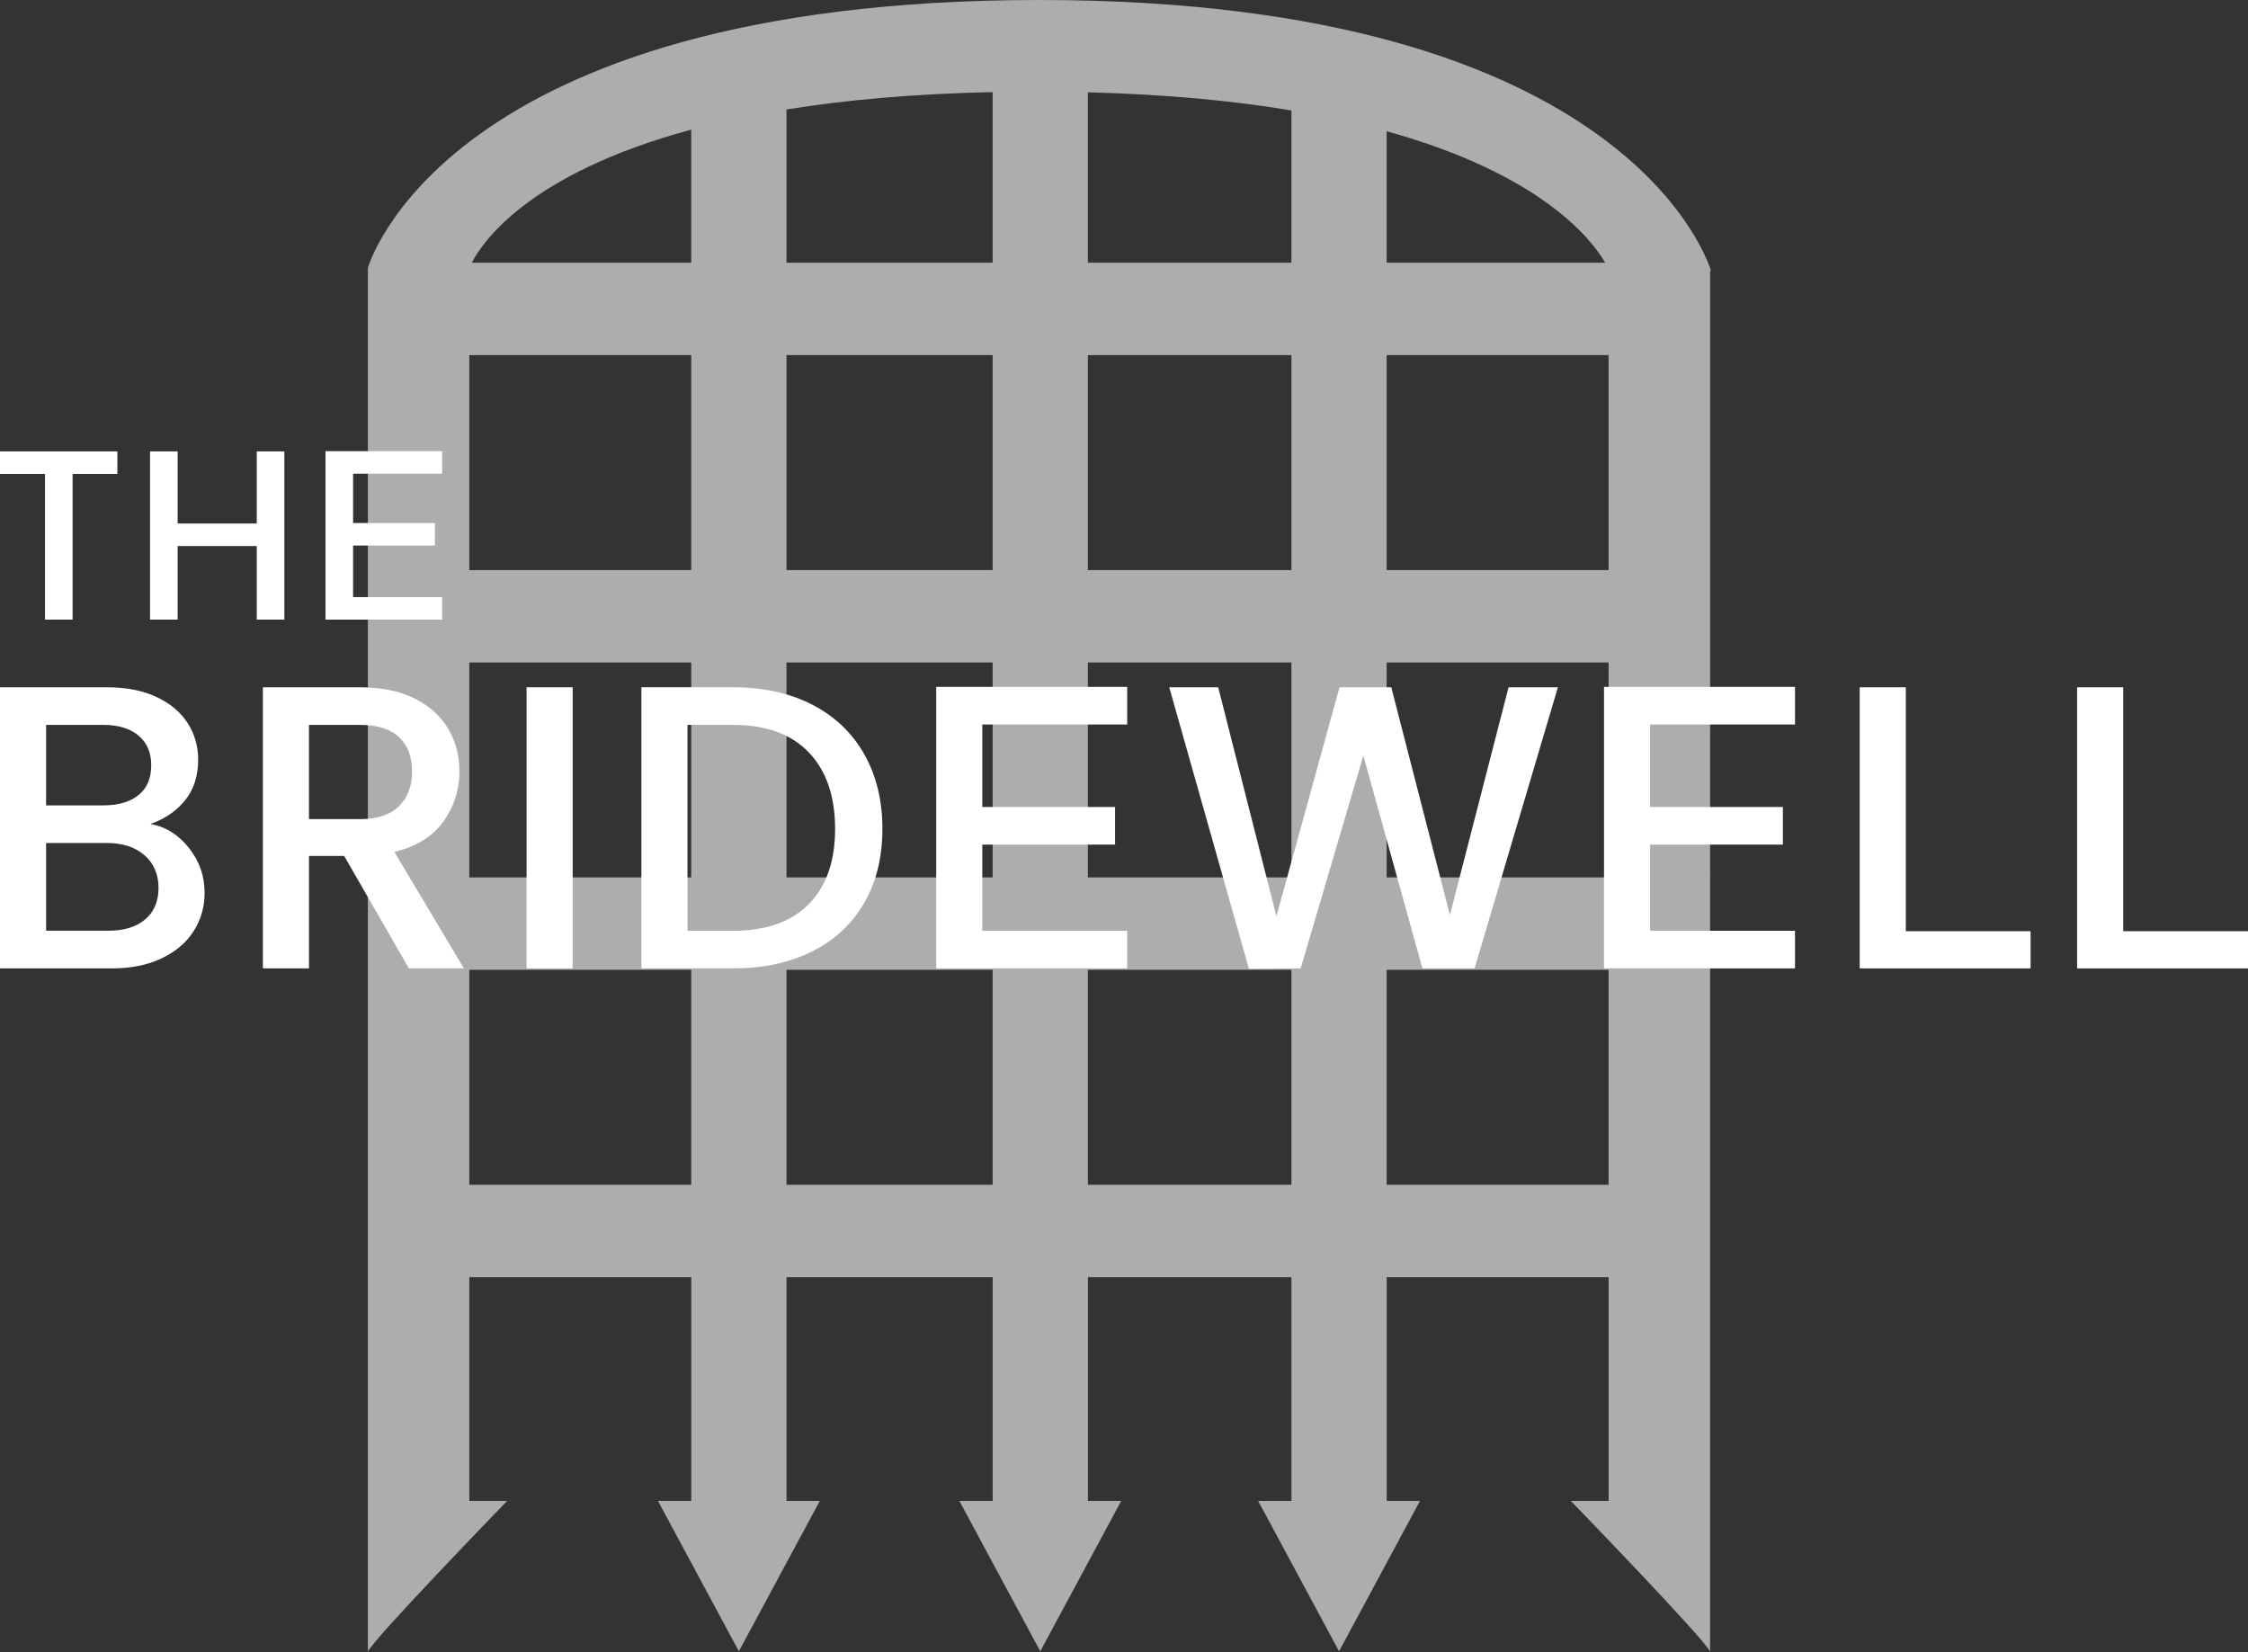
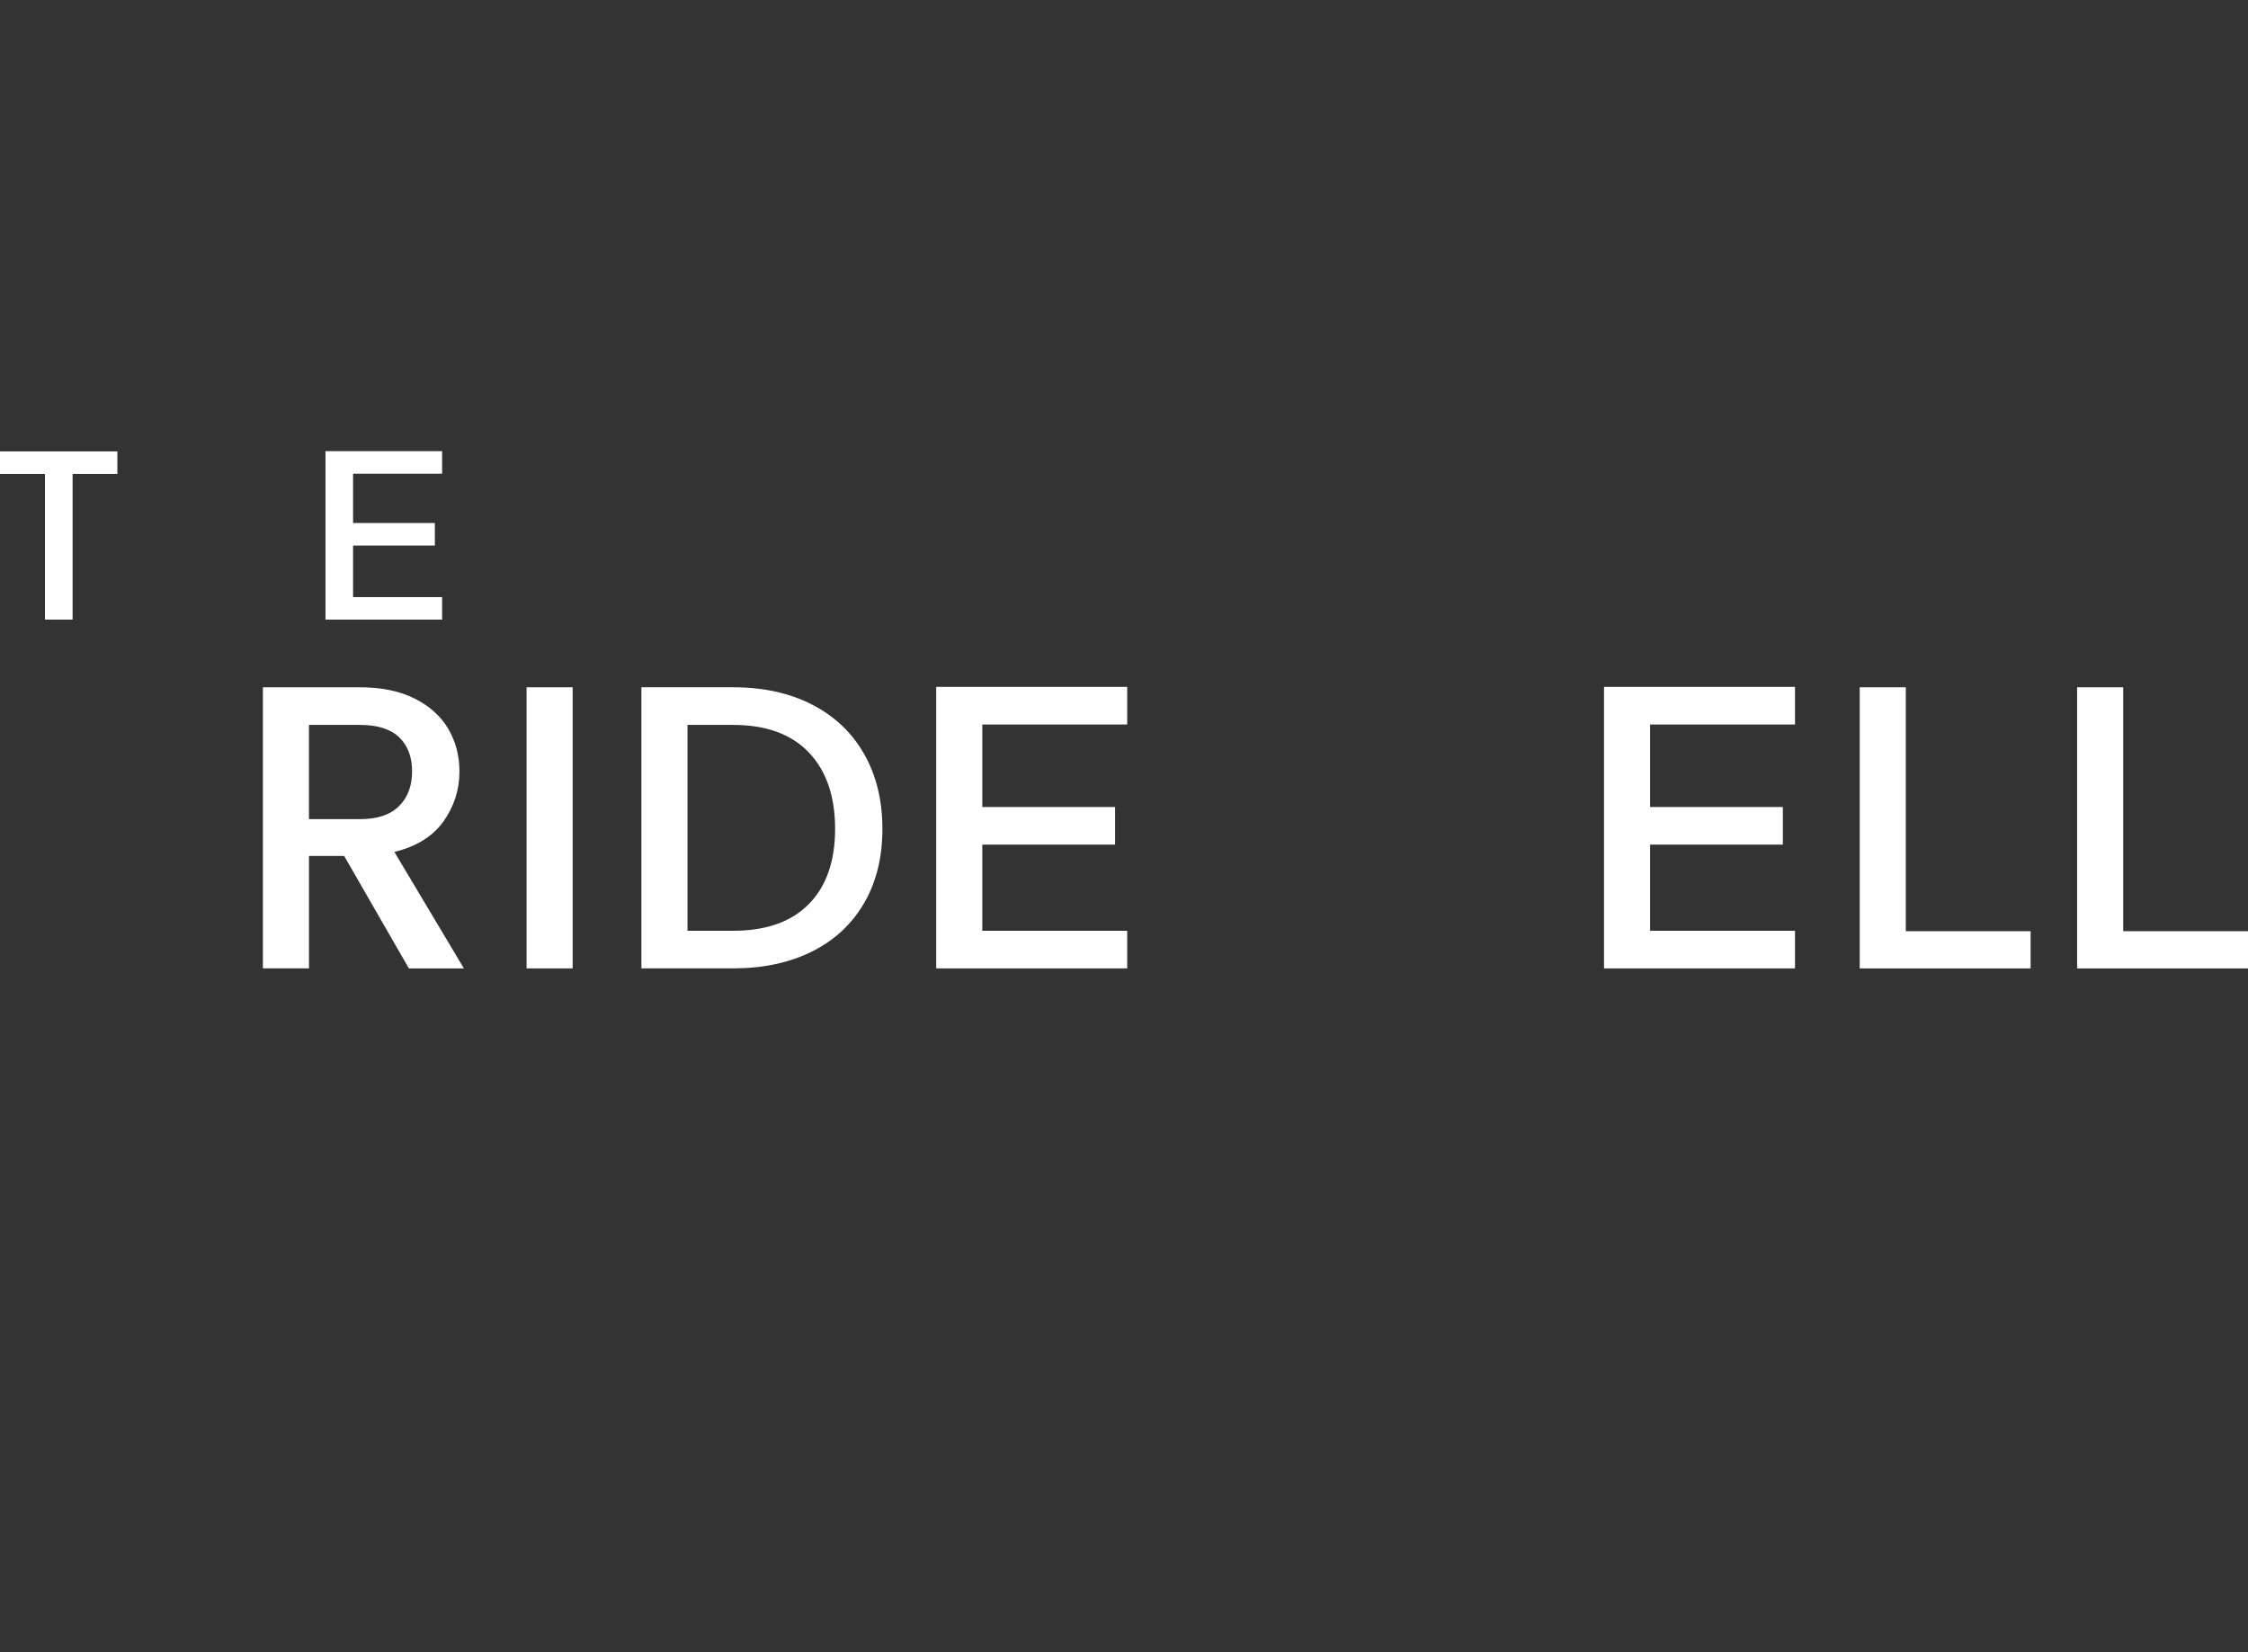
<svg xmlns="http://www.w3.org/2000/svg" id="Layer_2" data-name="Layer 2" viewBox="0 0 755.99 555.61">
  <rect x="0" y="0" width="755.99" height="555.61" fill="#333333" stroke="none" />
  <defs>
    <style>
      .cls-1 {
        fill: #fff;
      }

      .cls-2 {
        opacity: .6;
      }
    </style>
  </defs>
  <g id="Layer_1-2" data-name="Layer 1">
    <g class="cls-2">
      <path class="cls-1" d="M123.71,555.61v-.18c-.02.08-.03.15,0,.18Z" />
      <path class="cls-1" d="M575.08,555.61s.02-.1,0-.18v.18Z" />
-       <path class="cls-1" d="M123.71,90.21v465.22c.99-3.43,46.85-50.74,46.85-50.74h-12.73v-75.23h74.64v75.23h-11.2l27.21,50.57,27.22-50.57h-11.2v-75.23h69.33v75.23h-11.2l27.21,50.57,27.22-50.57h-11.2v-75.23h68.45v75.23h-11.2l27.21,50.57,27.22-50.57h-11.2v-75.23h74.64v75.23h-12.73s45.86,47.31,46.85,50.74V91.1h.3S550.15,0,349.56,0,123.73,90.07,123.73,90.07l-.02.13ZM365.85,88.34V31.04c26.58.67,49.21,2.89,68.45,6.1v51.2h-68.45ZM434.3,119.41v72.28h-68.45v-72.28h68.45ZM333.82,88.34h-69.33v-51.53c19.44-3.13,42.34-5.27,69.33-5.84v57.37ZM333.82,119.41v72.28h-69.33v-72.28h69.33ZM232.46,191.69h-74.64v-72.28h74.64v72.28ZM232.46,222.76v72.28h-74.64v-72.28h74.64ZM264.49,222.76h69.33v72.28h-69.33v-72.28ZM365.85,222.76h68.45v72.28h-68.45v-72.28ZM466.32,222.76h74.64v72.28h-74.64v-72.28ZM466.32,191.69v-72.28h74.64v72.28h-74.64ZM539.82,88.34h-73.49v-44.21c52.16,14.46,69.04,36.52,73.49,44.21ZM232.46,43.59v44.75h-73.79c3.31-6.5,18.68-29.87,73.79-44.75ZM157.82,398.39v-72.28h74.64v72.28h-74.64ZM264.49,398.39v-72.28h69.33v72.28h-69.33ZM365.85,398.39v-72.28h68.45v72.28h-68.45ZM466.32,398.39v-72.28h74.64v72.28h-74.64Z" />
    </g>
    <g>
      <g>
-         <path class="cls-1" d="M63.51,285.1c3.54,4.44,5.3,9.47,5.3,15.1,0,4.81-1.25,9.14-3.74,12.99-2.49,3.85-6.1,6.89-10.81,9.11-4.72,2.22-10.2,3.33-16.46,3.33H0v-94.52h36.04c6.44,0,11.97,1.09,16.59,3.26s8.11,5.1,10.47,8.77c2.36,3.67,3.54,7.78,3.54,12.31,0,5.44-1.45,9.97-4.35,13.6-2.9,3.63-6.8,6.3-11.7,8.02,5.08.91,9.38,3.58,12.92,8.02ZM15.5,270.82h19.18c5.08,0,9.04-1.16,11.9-3.47,2.86-2.31,4.28-5.64,4.28-10s-1.43-7.59-4.28-10c-2.86-2.4-6.82-3.6-11.9-3.6H15.5v27.06ZM48.82,309.17c2.99-2.54,4.49-6.07,4.49-10.61s-1.59-8.3-4.76-11.02c-3.17-2.72-7.39-4.08-12.65-4.08H15.5v29.51h20.94c5.26,0,9.38-1.27,12.38-3.81Z" />
        <path class="cls-1" d="M137.5,325.63l-21.76-37.81h-11.83v37.81h-15.5v-94.52h32.64c7.25,0,13.4,1.27,18.43,3.81,5.03,2.54,8.79,5.94,11.29,10.2,2.49,4.26,3.74,9.02,3.74,14.28,0,6.17-1.79,11.76-5.37,16.8-3.58,5.03-9.09,8.46-16.52,10.27l23.39,39.17h-18.5ZM103.9,275.45h17.14c5.8,0,10.18-1.45,13.12-4.35,2.95-2.9,4.42-6.8,4.42-11.7s-1.45-8.73-4.35-11.49c-2.9-2.76-7.3-4.15-13.19-4.15h-17.14v31.69Z" />
        <path class="cls-1" d="M192.58,231.11v94.52h-15.5v-94.52h15.5Z" />
        <path class="cls-1" d="M273.02,236.89c7.57,3.86,13.42,9.38,17.54,16.59,4.12,7.21,6.19,15.62,6.19,25.23s-2.06,17.95-6.19,25.02c-4.13,7.07-9.98,12.49-17.54,16.25-7.57,3.76-16.39,5.64-26.45,5.64h-30.87v-94.52h30.87c10.06,0,18.88,1.93,26.45,5.78ZM272,304.01c5.89-5.98,8.84-14.42,8.84-25.3s-2.95-19.54-8.84-25.7c-5.89-6.16-14.37-9.25-25.43-9.25h-15.37v69.22h15.37c11.06,0,19.54-2.99,25.43-8.98Z" />
        <path class="cls-1" d="M330.34,243.62v27.74h44.65v12.65h-44.65v28.97h48.73v12.65h-64.23v-94.66h64.23v12.65h-48.73Z" />
-         <path class="cls-1" d="M523.91,231.11l-28.02,94.52h-17.54l-19.86-71.54-21.08,71.54-17.41.14-26.79-94.66h16.46l19.58,76.98,21.22-76.98h17.41l19.72,76.57,19.72-76.57h16.59Z" />
        <path class="cls-1" d="M554.92,243.62v27.74h44.65v12.65h-44.65v28.97h48.73v12.65h-64.23v-94.66h64.23v12.65h-48.73Z" />
        <path class="cls-1" d="M640.91,313.12h41.97v12.51h-57.47v-94.52h15.5v82.01Z" />
        <path class="cls-1" d="M714.02,313.12h41.97v12.51h-57.47v-94.52h15.5v82.01Z" />
      </g>
      <g>
        <path class="cls-1" d="M39.47,151.79v7.57h-15.06v48.99h-9.28v-48.99H0v-7.57h39.47Z" />
-         <path class="cls-1" d="M95.63,151.79v56.56h-9.28v-24.74h-26.61v24.74h-9.28v-56.56h9.28v24.25h26.61v-24.25h9.28Z" />
        <path class="cls-1" d="M118.74,159.27v16.6h27.5v7.57h-27.5v17.34h29.94v7.57h-39.22v-56.64h39.22v7.57h-29.94Z" />
      </g>
    </g>
  </g>
</svg>